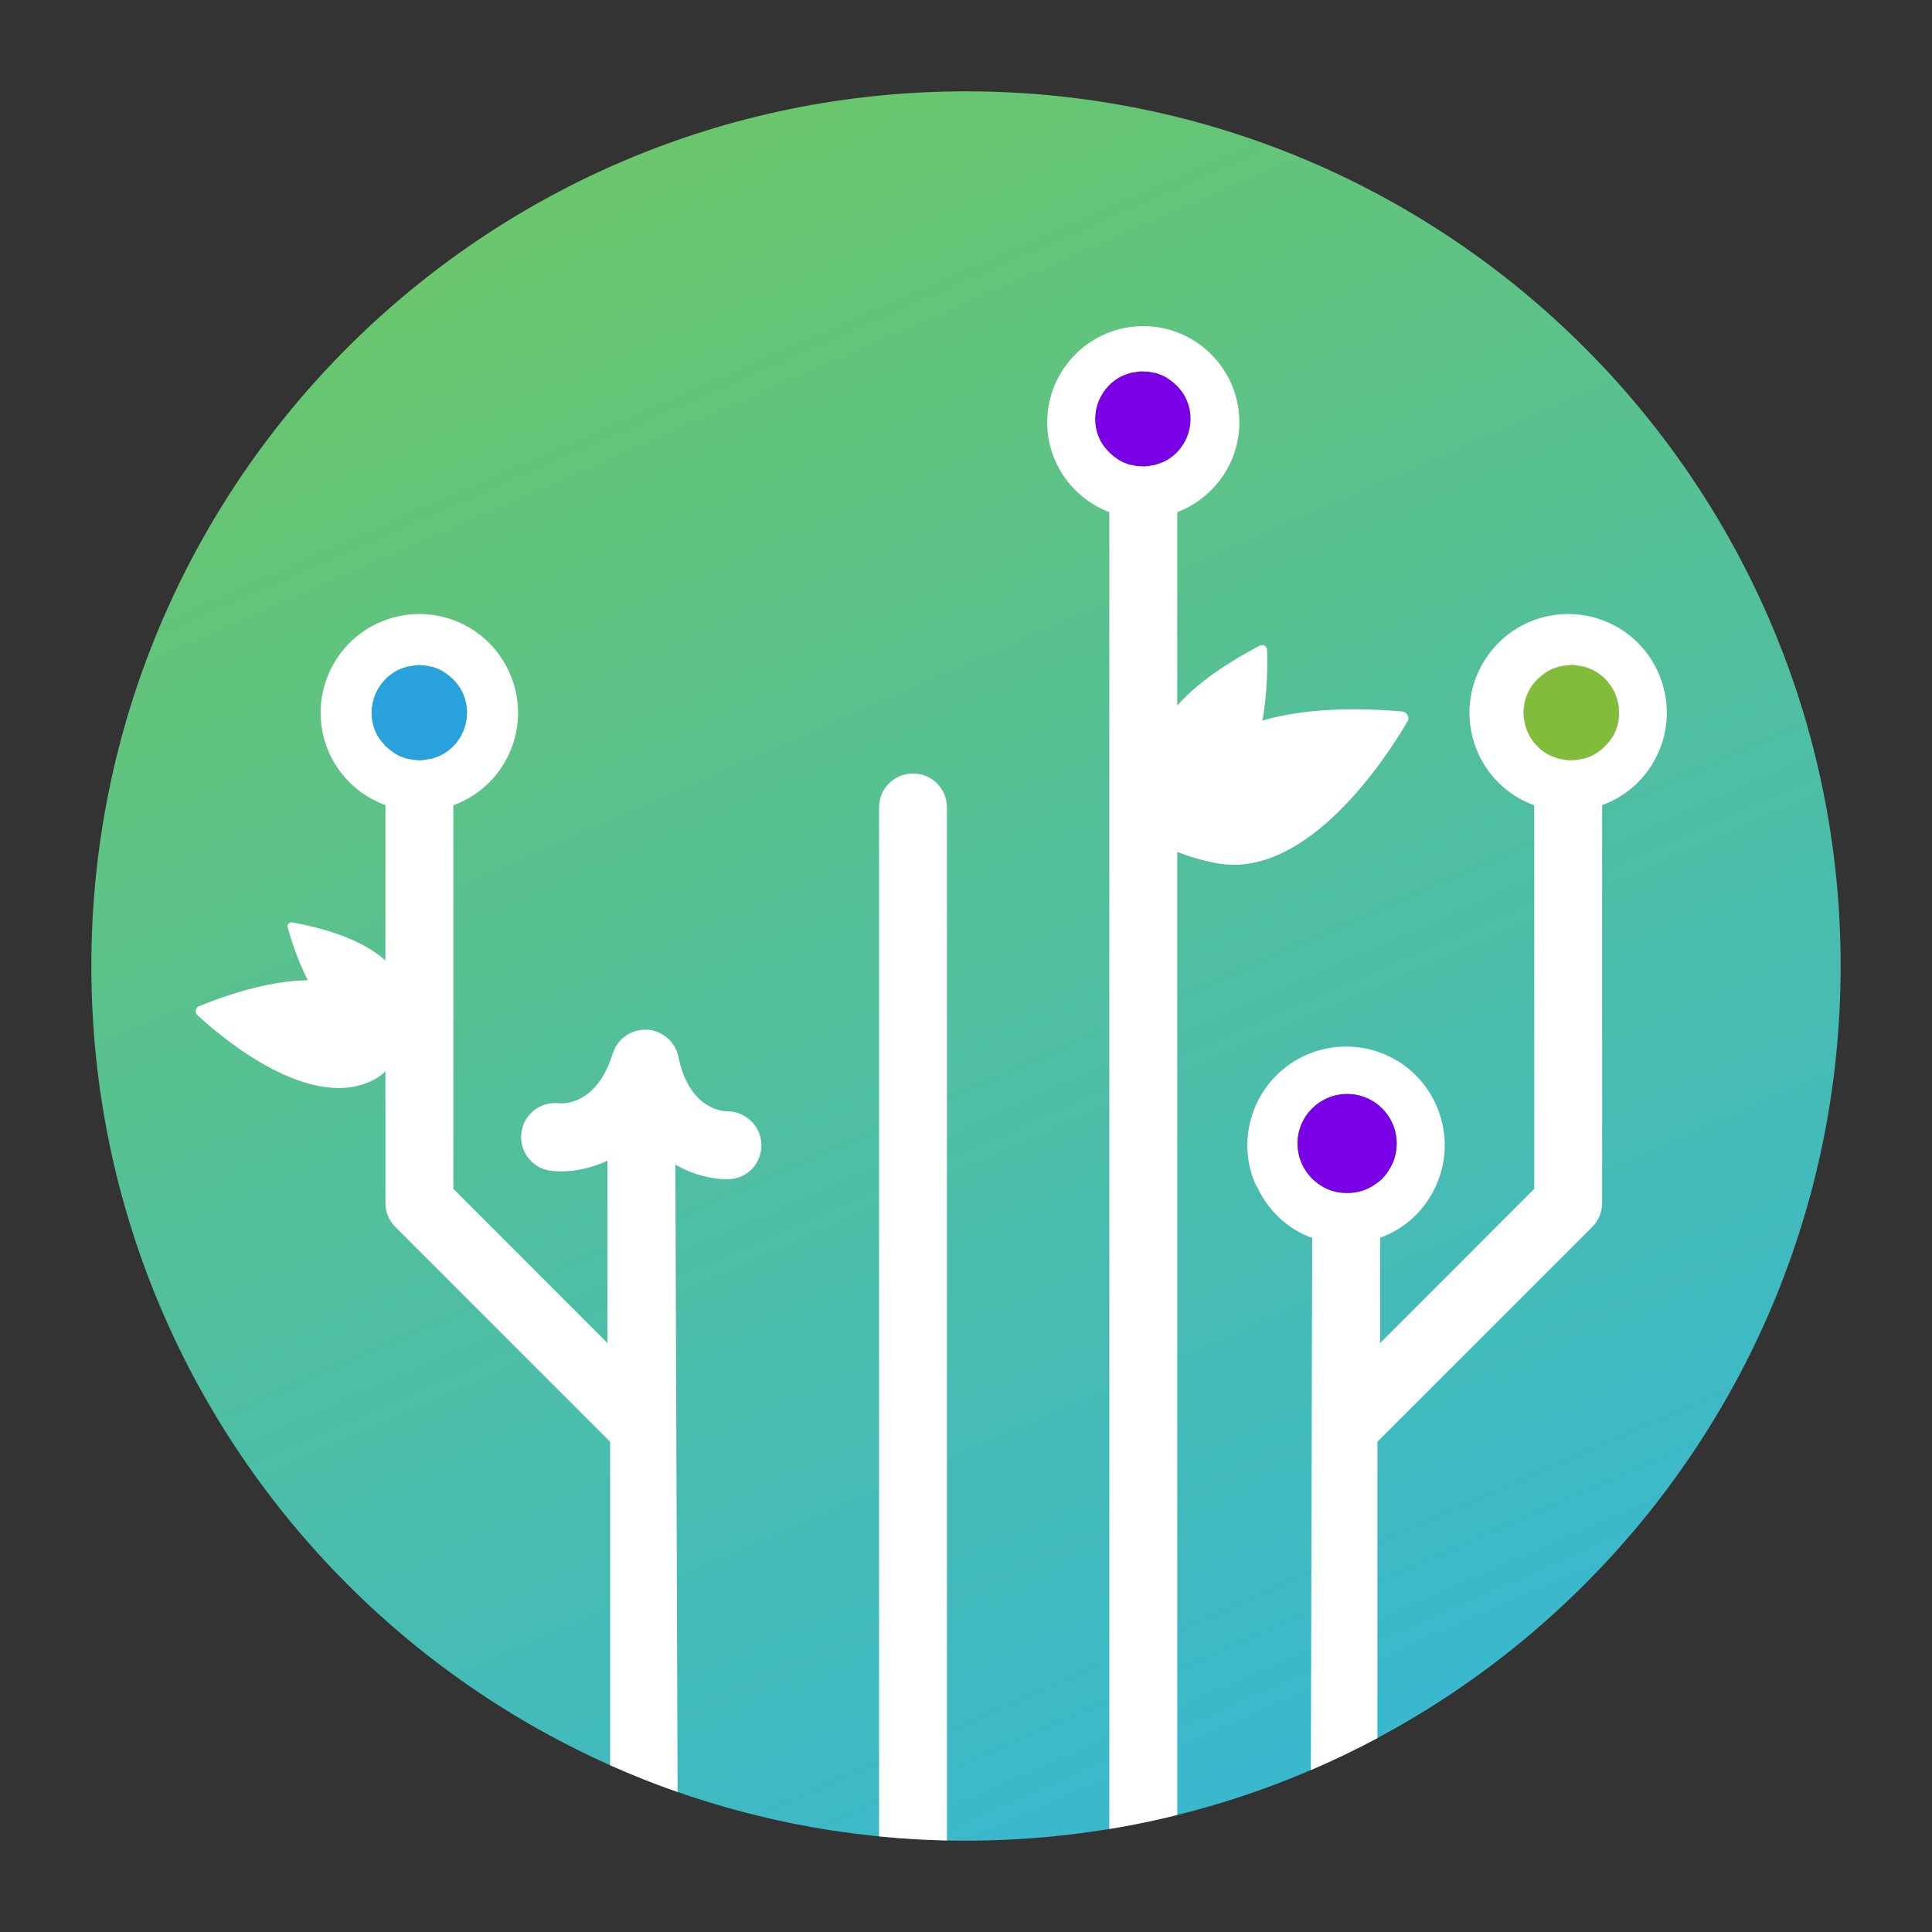
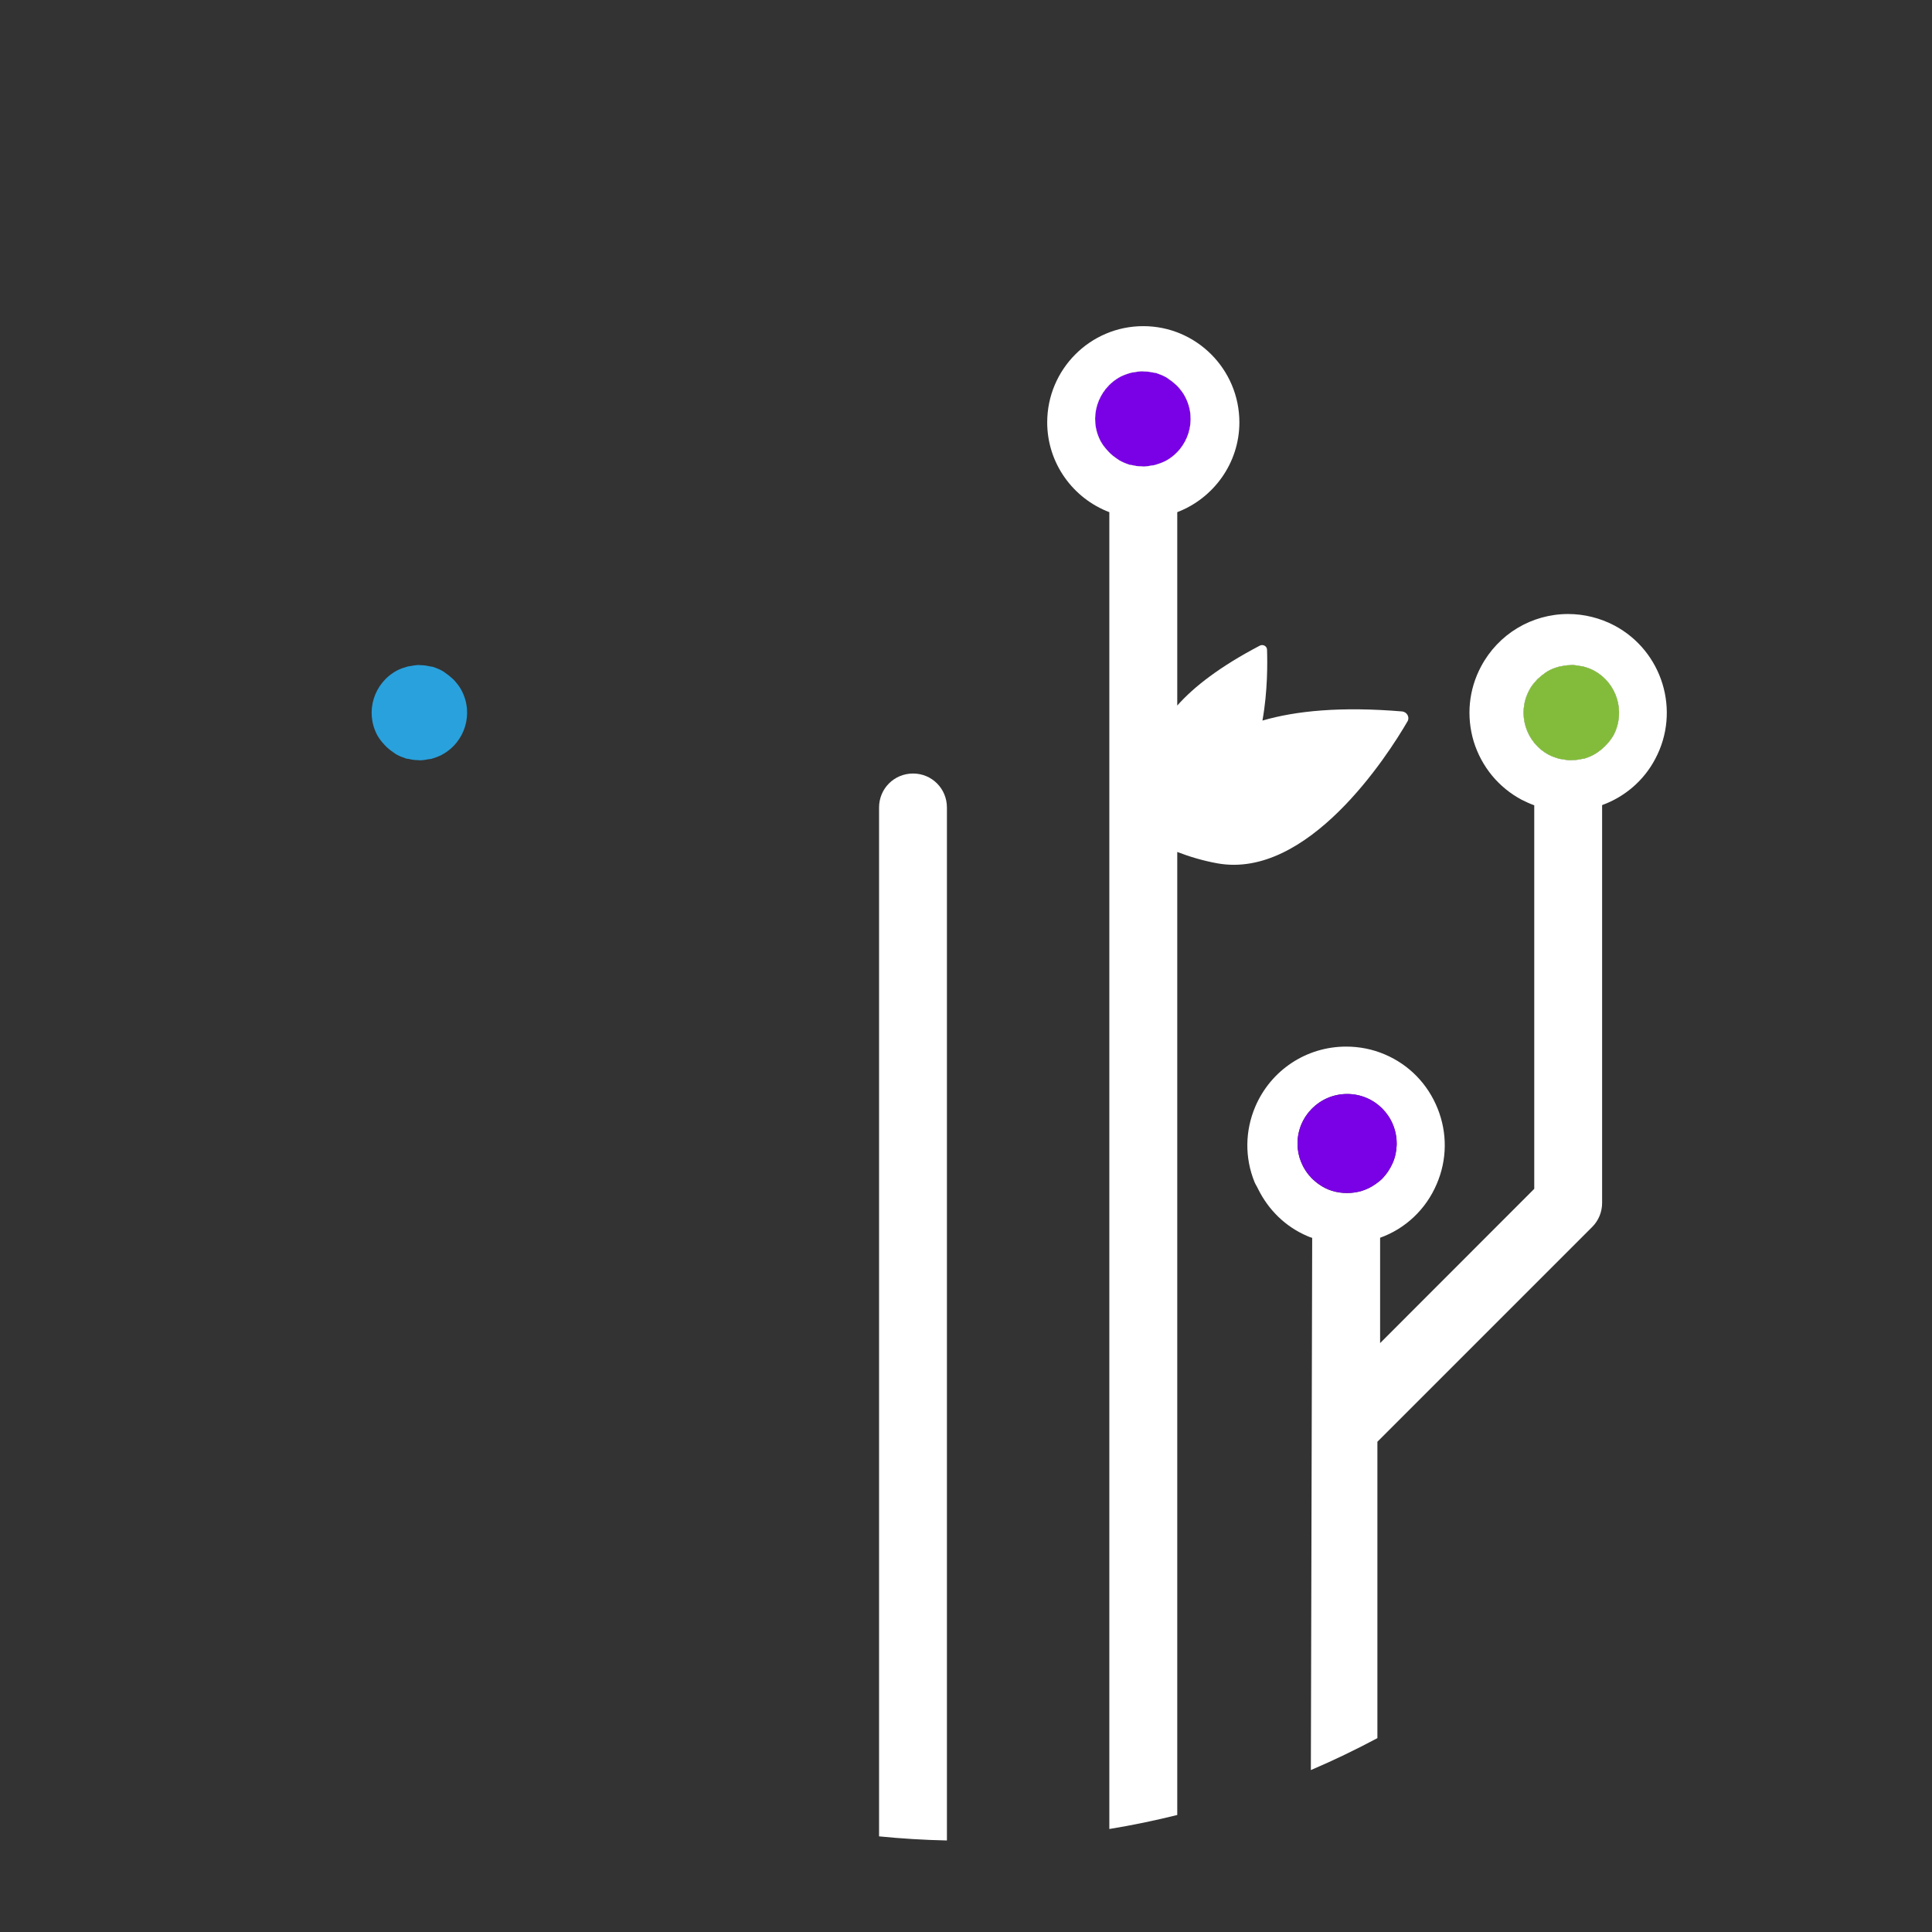
<svg xmlns="http://www.w3.org/2000/svg" width="32" height="32" viewBox="0 0 32 32" fill="none">
  <rect x="0" y="0" width="32" height="32" fill="#333333" stroke="none" />
  <path d="M19.302 7.637C19.245 7.665 19.189 7.684 19.133 7.701C19.113 7.707 19.097 7.707 19.077 7.71C19.037 7.718 18.998 7.724 18.959 7.727C18.939 7.727 18.919 7.727 18.903 7.724C18.849 7.724 18.798 7.716 18.751 7.704C18.736 7.701 18.726 7.701 18.712 7.698C18.652 7.679 18.596 7.657 18.54 7.625C18.529 7.617 18.517 7.609 18.503 7.6C18.461 7.572 18.422 7.541 18.385 7.507C18.379 7.502 18.374 7.496 18.369 7.488C18.36 7.482 18.355 7.477 18.349 7.468C18.304 7.42 18.264 7.37 18.231 7.31C18.025 6.923 18.175 6.445 18.559 6.239C18.613 6.212 18.669 6.192 18.729 6.175C18.745 6.169 18.765 6.169 18.782 6.166C18.821 6.158 18.86 6.153 18.9 6.15C18.919 6.15 18.939 6.15 18.959 6.153C19.009 6.153 19.06 6.161 19.11 6.172C19.122 6.175 19.136 6.175 19.147 6.177C19.206 6.197 19.265 6.22 19.319 6.251C19.333 6.259 19.344 6.268 19.355 6.276C19.398 6.304 19.437 6.335 19.473 6.369C19.487 6.38 19.499 6.394 19.513 6.408C19.555 6.456 19.597 6.507 19.628 6.569C19.833 6.953 19.687 7.431 19.302 7.637Z" fill="#EEEEEE" />
-   <path d="M16 30.487C24.001 30.487 30.487 24.001 30.487 16C30.487 7.999 24.001 1.513 16 1.513C7.999 1.513 1.513 7.999 1.513 16C1.513 24.001 7.999 30.487 16 30.487Z" fill="url(#paint0_linear_445_78)" />
  <path d="M7.318 12.503C7.262 12.531 7.206 12.55 7.149 12.568C7.13 12.573 7.113 12.573 7.093 12.576C7.054 12.585 7.014 12.59 6.975 12.593C6.955 12.593 6.936 12.593 6.919 12.59C6.866 12.59 6.815 12.582 6.768 12.57C6.753 12.568 6.742 12.568 6.729 12.565C6.67 12.545 6.613 12.523 6.557 12.491C6.546 12.483 6.534 12.474 6.521 12.466C6.479 12.437 6.439 12.407 6.403 12.373C6.397 12.368 6.391 12.362 6.386 12.353C6.377 12.348 6.372 12.342 6.366 12.334C6.321 12.286 6.281 12.235 6.248 12.176C6.042 11.788 6.192 11.31 6.577 11.105C6.63 11.077 6.687 11.058 6.746 11.041C6.763 11.035 6.782 11.035 6.799 11.032C6.838 11.024 6.878 11.018 6.917 11.015C6.937 11.015 6.956 11.015 6.976 11.018C7.026 11.018 7.077 11.027 7.127 11.038C7.139 11.041 7.153 11.041 7.164 11.044C7.223 11.063 7.282 11.085 7.335 11.117C7.349 11.125 7.361 11.134 7.371 11.142C7.413 11.171 7.453 11.201 7.489 11.235C7.504 11.246 7.515 11.26 7.529 11.274C7.57 11.322 7.613 11.372 7.644 11.434C7.849 11.819 7.703 12.297 7.317 12.502L7.318 12.503Z" fill="#29A1DC" />
  <path d="M26.741 10.361C26.505 10.237 26.241 10.17 25.973 10.17C25.369 10.17 24.816 10.502 24.531 11.039C24.326 11.423 24.284 11.865 24.41 12.284C24.54 12.7 24.821 13.043 25.206 13.248C25.274 13.281 25.341 13.313 25.412 13.338V19.691L22.859 22.246V20.501C23.275 20.352 23.617 20.034 23.797 19.61C23.969 19.211 23.974 18.766 23.812 18.362C23.649 17.954 23.339 17.636 22.938 17.465C22.732 17.377 22.516 17.335 22.296 17.335C21.638 17.335 21.051 17.724 20.792 18.328C20.621 18.73 20.615 19.174 20.779 19.579C20.795 19.618 20.821 19.655 20.84 19.697C21.012 20.043 21.293 20.319 21.653 20.473C21.681 20.484 21.706 20.496 21.734 20.503L21.712 29.318C22.088 29.157 22.456 28.98 22.814 28.789V23.88L26.373 20.321C26.477 20.217 26.536 20.074 26.536 19.925V13.335C26.907 13.2 27.225 12.933 27.416 12.57C27.84 11.775 27.536 10.785 26.741 10.361ZM22.771 19.62C22.64 19.711 22.483 19.76 22.313 19.76H22.308C22.138 19.76 21.98 19.711 21.852 19.62C21.829 19.605 21.806 19.587 21.784 19.568C21.766 19.553 21.747 19.536 21.729 19.519C21.692 19.48 21.66 19.442 21.631 19.398C21.584 19.331 21.552 19.256 21.525 19.177C21.52 19.154 21.513 19.13 21.508 19.107C21.496 19.051 21.491 18.996 21.491 18.94C21.491 18.488 21.858 18.12 22.313 18.12C22.768 18.12 23.133 18.488 23.133 18.94C23.133 18.95 23.133 18.96 23.133 18.971C23.131 19.016 23.125 19.061 23.116 19.107C23.096 19.212 23.051 19.311 22.993 19.398C22.964 19.442 22.932 19.48 22.897 19.519C22.859 19.556 22.815 19.591 22.771 19.62ZM26.726 12.176C26.692 12.235 26.652 12.286 26.608 12.334C26.602 12.342 26.593 12.348 26.588 12.353C26.582 12.362 26.576 12.368 26.568 12.373C26.534 12.407 26.495 12.437 26.453 12.466C26.438 12.474 26.428 12.483 26.413 12.491C26.36 12.522 26.304 12.545 26.242 12.564C26.231 12.567 26.216 12.567 26.205 12.57C26.155 12.581 26.104 12.589 26.054 12.589C26.034 12.592 26.017 12.592 25.997 12.592C25.958 12.589 25.919 12.584 25.877 12.575C25.86 12.572 25.84 12.572 25.823 12.567C25.767 12.55 25.708 12.53 25.654 12.502C25.269 12.297 25.123 11.819 25.328 11.434C25.359 11.372 25.399 11.322 25.444 11.274C25.455 11.26 25.468 11.245 25.483 11.234C25.52 11.201 25.559 11.169 25.598 11.142C25.612 11.133 25.623 11.125 25.638 11.116C25.691 11.085 25.75 11.063 25.809 11.046C25.82 11.041 25.834 11.041 25.845 11.038C25.896 11.027 25.947 11.018 25.997 11.018C26.017 11.015 26.037 11.015 26.054 11.015C26.096 11.018 26.135 11.024 26.175 11.032C26.191 11.035 26.211 11.035 26.228 11.041C26.287 11.057 26.343 11.077 26.396 11.105C26.782 11.31 26.928 11.788 26.726 12.176Z" fill="white" />
  <path d="M23.134 18.941C23.134 18.95 23.134 18.96 23.133 18.971C23.132 19.016 23.126 19.061 23.117 19.107C23.096 19.212 23.052 19.311 22.994 19.398C22.965 19.442 22.933 19.48 22.898 19.519C22.86 19.556 22.816 19.591 22.772 19.62C22.641 19.711 22.483 19.76 22.314 19.76H22.308C22.139 19.76 21.981 19.711 21.853 19.62C21.83 19.605 21.807 19.588 21.785 19.568C21.766 19.553 21.748 19.536 21.73 19.519C21.692 19.48 21.66 19.442 21.631 19.398C21.584 19.332 21.552 19.256 21.526 19.177C21.52 19.154 21.514 19.13 21.508 19.107C21.497 19.051 21.491 18.996 21.491 18.941C21.491 18.488 21.859 18.12 22.314 18.12C22.769 18.12 23.134 18.488 23.134 18.941Z" fill="#7A00E6" />
  <path d="M26.726 12.176C26.692 12.235 26.652 12.286 26.608 12.334C26.602 12.342 26.593 12.348 26.588 12.353C26.582 12.362 26.576 12.368 26.568 12.373C26.534 12.407 26.495 12.437 26.453 12.466C26.438 12.474 26.428 12.483 26.413 12.491C26.36 12.522 26.304 12.545 26.242 12.564C26.231 12.567 26.216 12.567 26.205 12.57C26.155 12.581 26.104 12.589 26.054 12.589C26.034 12.592 26.017 12.592 25.997 12.592C25.958 12.589 25.919 12.584 25.877 12.575C25.86 12.572 25.84 12.572 25.823 12.567C25.767 12.55 25.708 12.53 25.654 12.502C25.269 12.297 25.123 11.819 25.328 11.434C25.359 11.372 25.399 11.322 25.444 11.274C25.455 11.26 25.468 11.245 25.483 11.234C25.52 11.201 25.559 11.169 25.598 11.142C25.612 11.133 25.623 11.125 25.638 11.116C25.691 11.085 25.75 11.063 25.809 11.046C25.82 11.041 25.834 11.041 25.845 11.038C25.896 11.027 25.947 11.018 25.997 11.018C26.017 11.015 26.037 11.015 26.054 11.015C26.096 11.018 26.135 11.024 26.175 11.032C26.191 11.035 26.211 11.035 26.228 11.041C26.287 11.057 26.343 11.077 26.396 11.105C26.782 11.31 26.928 11.788 26.726 12.176Z" fill="white" />
-   <path d="M12.049 18.406C11.944 18.406 11.411 18.356 11.236 17.501C11.233 17.488 11.231 17.473 11.225 17.462C11.222 17.451 11.219 17.439 11.213 17.429C11.209 17.412 11.203 17.392 11.191 17.375C11.189 17.367 11.186 17.358 11.18 17.35C11.169 17.327 11.155 17.305 11.138 17.285C11.124 17.262 11.107 17.243 11.088 17.223C11.082 17.217 11.079 17.212 11.073 17.212C11.056 17.192 11.034 17.175 11.014 17.161C10.992 17.144 10.969 17.13 10.944 17.119C10.865 17.074 10.775 17.052 10.682 17.055C10.655 17.055 10.623 17.057 10.596 17.063C10.576 17.066 10.553 17.071 10.534 17.077C10.522 17.079 10.511 17.082 10.5 17.088C10.482 17.091 10.469 17.099 10.452 17.108C10.435 17.111 10.421 17.119 10.41 17.127C10.396 17.136 10.382 17.141 10.37 17.153C10.348 17.167 10.325 17.184 10.303 17.206C10.292 17.215 10.28 17.226 10.272 17.237C10.258 17.251 10.244 17.268 10.233 17.285C10.216 17.305 10.202 17.327 10.193 17.35C10.18 17.372 10.168 17.395 10.162 17.417C10.157 17.423 10.157 17.429 10.157 17.434C10.151 17.439 10.151 17.445 10.148 17.451C9.892 18.28 9.364 18.283 9.254 18.274C8.951 18.241 8.673 18.457 8.636 18.761C8.597 19.07 8.813 19.352 9.122 19.391C9.173 19.396 9.229 19.402 9.291 19.402C9.51 19.402 9.783 19.354 10.062 19.225V22.246L7.509 19.691V13.338C7.579 13.313 7.647 13.281 7.711 13.248C8.099 13.043 8.38 12.7 8.509 12.284C8.636 11.865 8.594 11.423 8.388 11.039C8.105 10.502 7.551 10.17 6.943 10.17C6.679 10.17 6.415 10.237 6.179 10.361C5.383 10.785 5.079 11.775 5.501 12.57C5.695 12.933 6.013 13.2 6.384 13.335V15.91C6.106 15.657 5.631 15.424 4.838 15.277C4.793 15.272 4.754 15.312 4.764 15.356C4.81 15.522 4.917 15.882 5.099 16.236C4.639 16.242 4.048 16.363 3.295 16.666C3.238 16.692 3.221 16.767 3.266 16.81C3.657 17.173 5.164 18.46 6.224 17.867C6.283 17.833 6.336 17.791 6.384 17.746V19.925C6.384 20.074 6.443 20.217 6.547 20.321L10.106 23.88V29.238C10.471 29.401 10.843 29.549 11.223 29.681L11.186 19.29C11.498 19.47 11.809 19.531 12.038 19.531H12.074C12.38 19.52 12.614 19.27 12.611 18.963C12.608 18.657 12.355 18.409 12.049 18.406ZM7.317 12.503C7.261 12.531 7.205 12.55 7.149 12.568C7.129 12.573 7.113 12.573 7.093 12.576C7.053 12.585 7.014 12.59 6.975 12.593C6.966 12.593 6.955 12.596 6.946 12.596C6.935 12.596 6.927 12.593 6.918 12.59C6.865 12.59 6.814 12.582 6.766 12.57C6.752 12.568 6.741 12.568 6.727 12.565C6.668 12.545 6.612 12.523 6.556 12.491C6.544 12.483 6.533 12.475 6.519 12.466C6.477 12.438 6.438 12.408 6.401 12.373C6.395 12.368 6.39 12.366 6.384 12.36C6.376 12.351 6.37 12.343 6.364 12.334C6.32 12.287 6.28 12.236 6.246 12.177C6.041 11.789 6.19 11.311 6.575 11.105C6.628 11.078 6.685 11.058 6.744 11.041C6.761 11.036 6.78 11.036 6.798 11.033C6.837 11.024 6.876 11.019 6.916 11.016C6.927 11.016 6.935 11.013 6.943 11.013C6.955 11.013 6.963 11.016 6.975 11.019C7.025 11.019 7.076 11.027 7.126 11.039C7.137 11.041 7.152 11.041 7.163 11.043C7.222 11.063 7.281 11.086 7.334 11.117C7.348 11.125 7.359 11.134 7.371 11.142C7.413 11.17 7.452 11.201 7.489 11.235C7.503 11.246 7.514 11.26 7.529 11.275C7.57 11.322 7.612 11.373 7.644 11.435C7.849 11.82 7.703 12.298 7.317 12.503Z" fill="white" />
  <path d="M15.684 13.375V30.484C15.306 30.476 14.931 30.453 14.56 30.416V13.375C14.56 13.062 14.81 12.812 15.123 12.812C15.435 12.812 15.684 13.062 15.684 13.375Z" fill="white" />
  <path d="M19.302 7.637C19.245 7.665 19.189 7.684 19.133 7.701C19.113 7.707 19.097 7.707 19.077 7.71C19.037 7.718 18.998 7.724 18.959 7.727C18.939 7.727 18.919 7.727 18.903 7.724C18.849 7.724 18.798 7.716 18.751 7.704C18.736 7.701 18.726 7.701 18.712 7.698C18.652 7.679 18.596 7.657 18.54 7.625C18.529 7.617 18.517 7.609 18.503 7.6C18.461 7.572 18.422 7.541 18.385 7.507C18.379 7.502 18.374 7.496 18.369 7.488C18.36 7.482 18.355 7.477 18.349 7.468C18.304 7.42 18.264 7.37 18.231 7.31C18.025 6.923 18.175 6.445 18.559 6.239C18.613 6.212 18.669 6.192 18.729 6.175C18.745 6.169 18.765 6.169 18.782 6.166C18.821 6.158 18.86 6.153 18.9 6.15C18.919 6.15 18.939 6.15 18.959 6.153C19.009 6.153 19.06 6.161 19.11 6.172C19.122 6.175 19.136 6.175 19.147 6.177C19.206 6.197 19.265 6.22 19.319 6.251C19.333 6.259 19.344 6.268 19.355 6.276C19.398 6.304 19.437 6.335 19.473 6.369C19.487 6.38 19.499 6.394 19.513 6.408C19.555 6.456 19.597 6.507 19.628 6.569C19.833 6.953 19.687 7.431 19.302 7.637Z" fill="#7A00E6" />
  <path d="M23.227 11.784C22.214 11.699 21.463 11.773 20.91 11.935C20.998 11.444 20.993 10.975 20.986 10.759C20.983 10.701 20.921 10.669 20.87 10.692C20.213 11.036 19.778 11.371 19.499 11.686V8.483C20.097 8.255 20.528 7.673 20.528 6.996C20.528 6.116 19.814 5.402 18.936 5.402C18.059 5.402 17.345 6.116 17.345 6.996C17.345 7.673 17.773 8.255 18.374 8.483V30.294C18.754 30.232 19.129 30.154 19.499 30.062V14.111C19.695 14.187 19.926 14.257 20.166 14.3C21.662 14.566 22.98 12.523 23.314 11.946C23.352 11.879 23.304 11.794 23.227 11.784ZM18.751 7.704C18.736 7.701 18.726 7.701 18.712 7.699C18.652 7.679 18.596 7.657 18.54 7.625C18.529 7.617 18.517 7.609 18.503 7.6C18.461 7.572 18.422 7.541 18.385 7.507C18.379 7.502 18.374 7.496 18.369 7.488C18.36 7.482 18.355 7.477 18.349 7.468C18.304 7.42 18.264 7.37 18.231 7.31C18.025 6.923 18.175 6.445 18.559 6.239C18.613 6.212 18.669 6.192 18.729 6.175C18.745 6.169 18.765 6.169 18.782 6.166C18.821 6.158 18.86 6.153 18.9 6.15C18.919 6.15 18.939 6.15 18.959 6.153C19.009 6.153 19.06 6.161 19.11 6.172C19.122 6.175 19.136 6.175 19.147 6.177C19.206 6.197 19.265 6.22 19.319 6.251C19.333 6.259 19.344 6.268 19.355 6.276C19.398 6.304 19.437 6.335 19.473 6.369C19.487 6.38 19.499 6.394 19.513 6.408C19.555 6.456 19.597 6.507 19.628 6.569C19.833 6.953 19.687 7.431 19.302 7.637C19.245 7.665 19.189 7.684 19.133 7.701C19.113 7.707 19.097 7.707 19.077 7.71C19.037 7.718 18.998 7.724 18.959 7.727C18.939 7.727 18.919 7.727 18.903 7.724C18.849 7.724 18.798 7.716 18.751 7.704Z" fill="white" />
  <path d="M26.726 12.176C26.692 12.235 26.652 12.286 26.608 12.334C26.602 12.342 26.593 12.348 26.588 12.353C26.582 12.362 26.576 12.368 26.568 12.373C26.534 12.407 26.495 12.437 26.453 12.466C26.438 12.474 26.428 12.483 26.413 12.491C26.36 12.522 26.304 12.545 26.242 12.564C26.231 12.567 26.216 12.567 26.205 12.57C26.155 12.581 26.104 12.589 26.054 12.589C26.034 12.592 26.017 12.592 25.997 12.592C25.958 12.589 25.919 12.584 25.877 12.575C25.86 12.572 25.84 12.572 25.823 12.567C25.767 12.55 25.708 12.53 25.654 12.502C25.269 12.297 25.123 11.819 25.328 11.434C25.359 11.372 25.399 11.322 25.444 11.274C25.455 11.26 25.468 11.245 25.483 11.234C25.52 11.201 25.559 11.169 25.598 11.142C25.612 11.133 25.623 11.125 25.638 11.116C25.691 11.085 25.75 11.063 25.809 11.046C25.82 11.041 25.834 11.041 25.845 11.038C25.896 11.027 25.947 11.018 25.997 11.018C26.017 11.015 26.037 11.015 26.054 11.015C26.096 11.018 26.135 11.024 26.175 11.032C26.191 11.035 26.211 11.035 26.228 11.041C26.287 11.057 26.343 11.077 26.396 11.105C26.782 11.31 26.928 11.788 26.726 12.176Z" fill="#83BC3B" />
  <defs>
    <linearGradient id="paint0_linear_445_78" x1="25.749" y1="38.231" x2="3.929" y2="-11.527" gradientUnits="userSpaceOnUse">
      <stop stop-color="#29B3F0" />
      <stop offset="0.99" stop-color="#83CE38" />
    </linearGradient>
  </defs>
</svg>